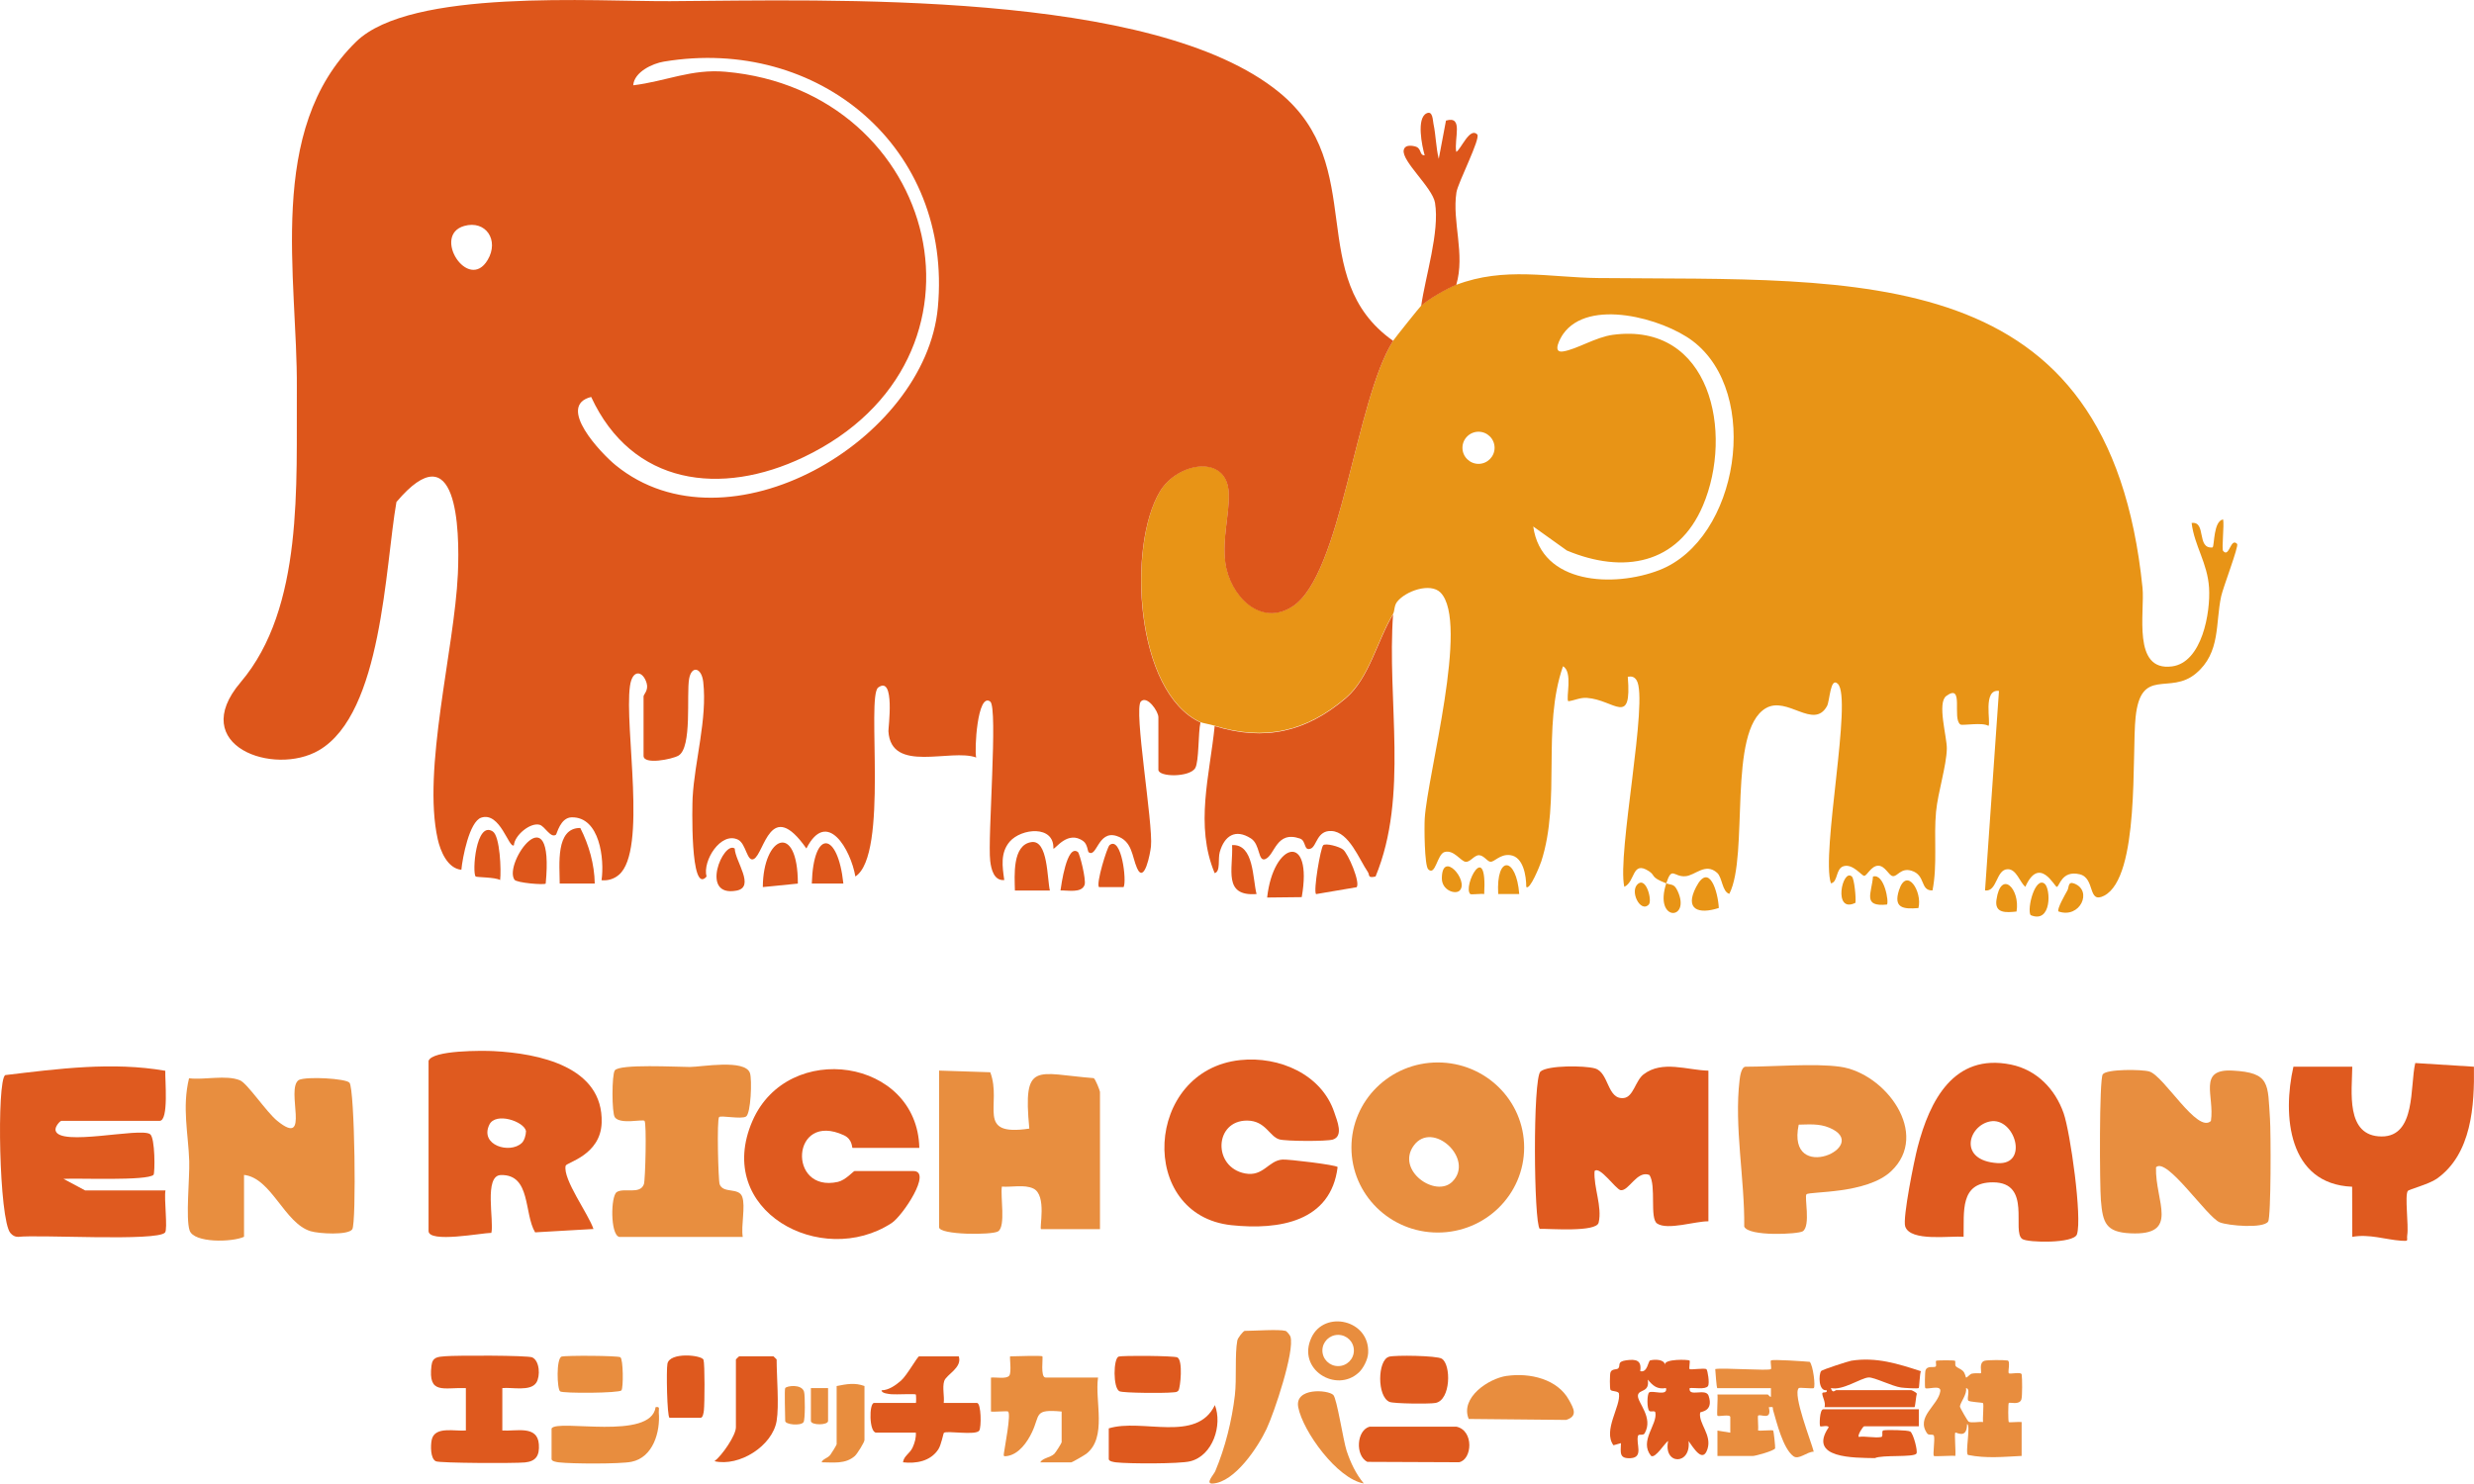
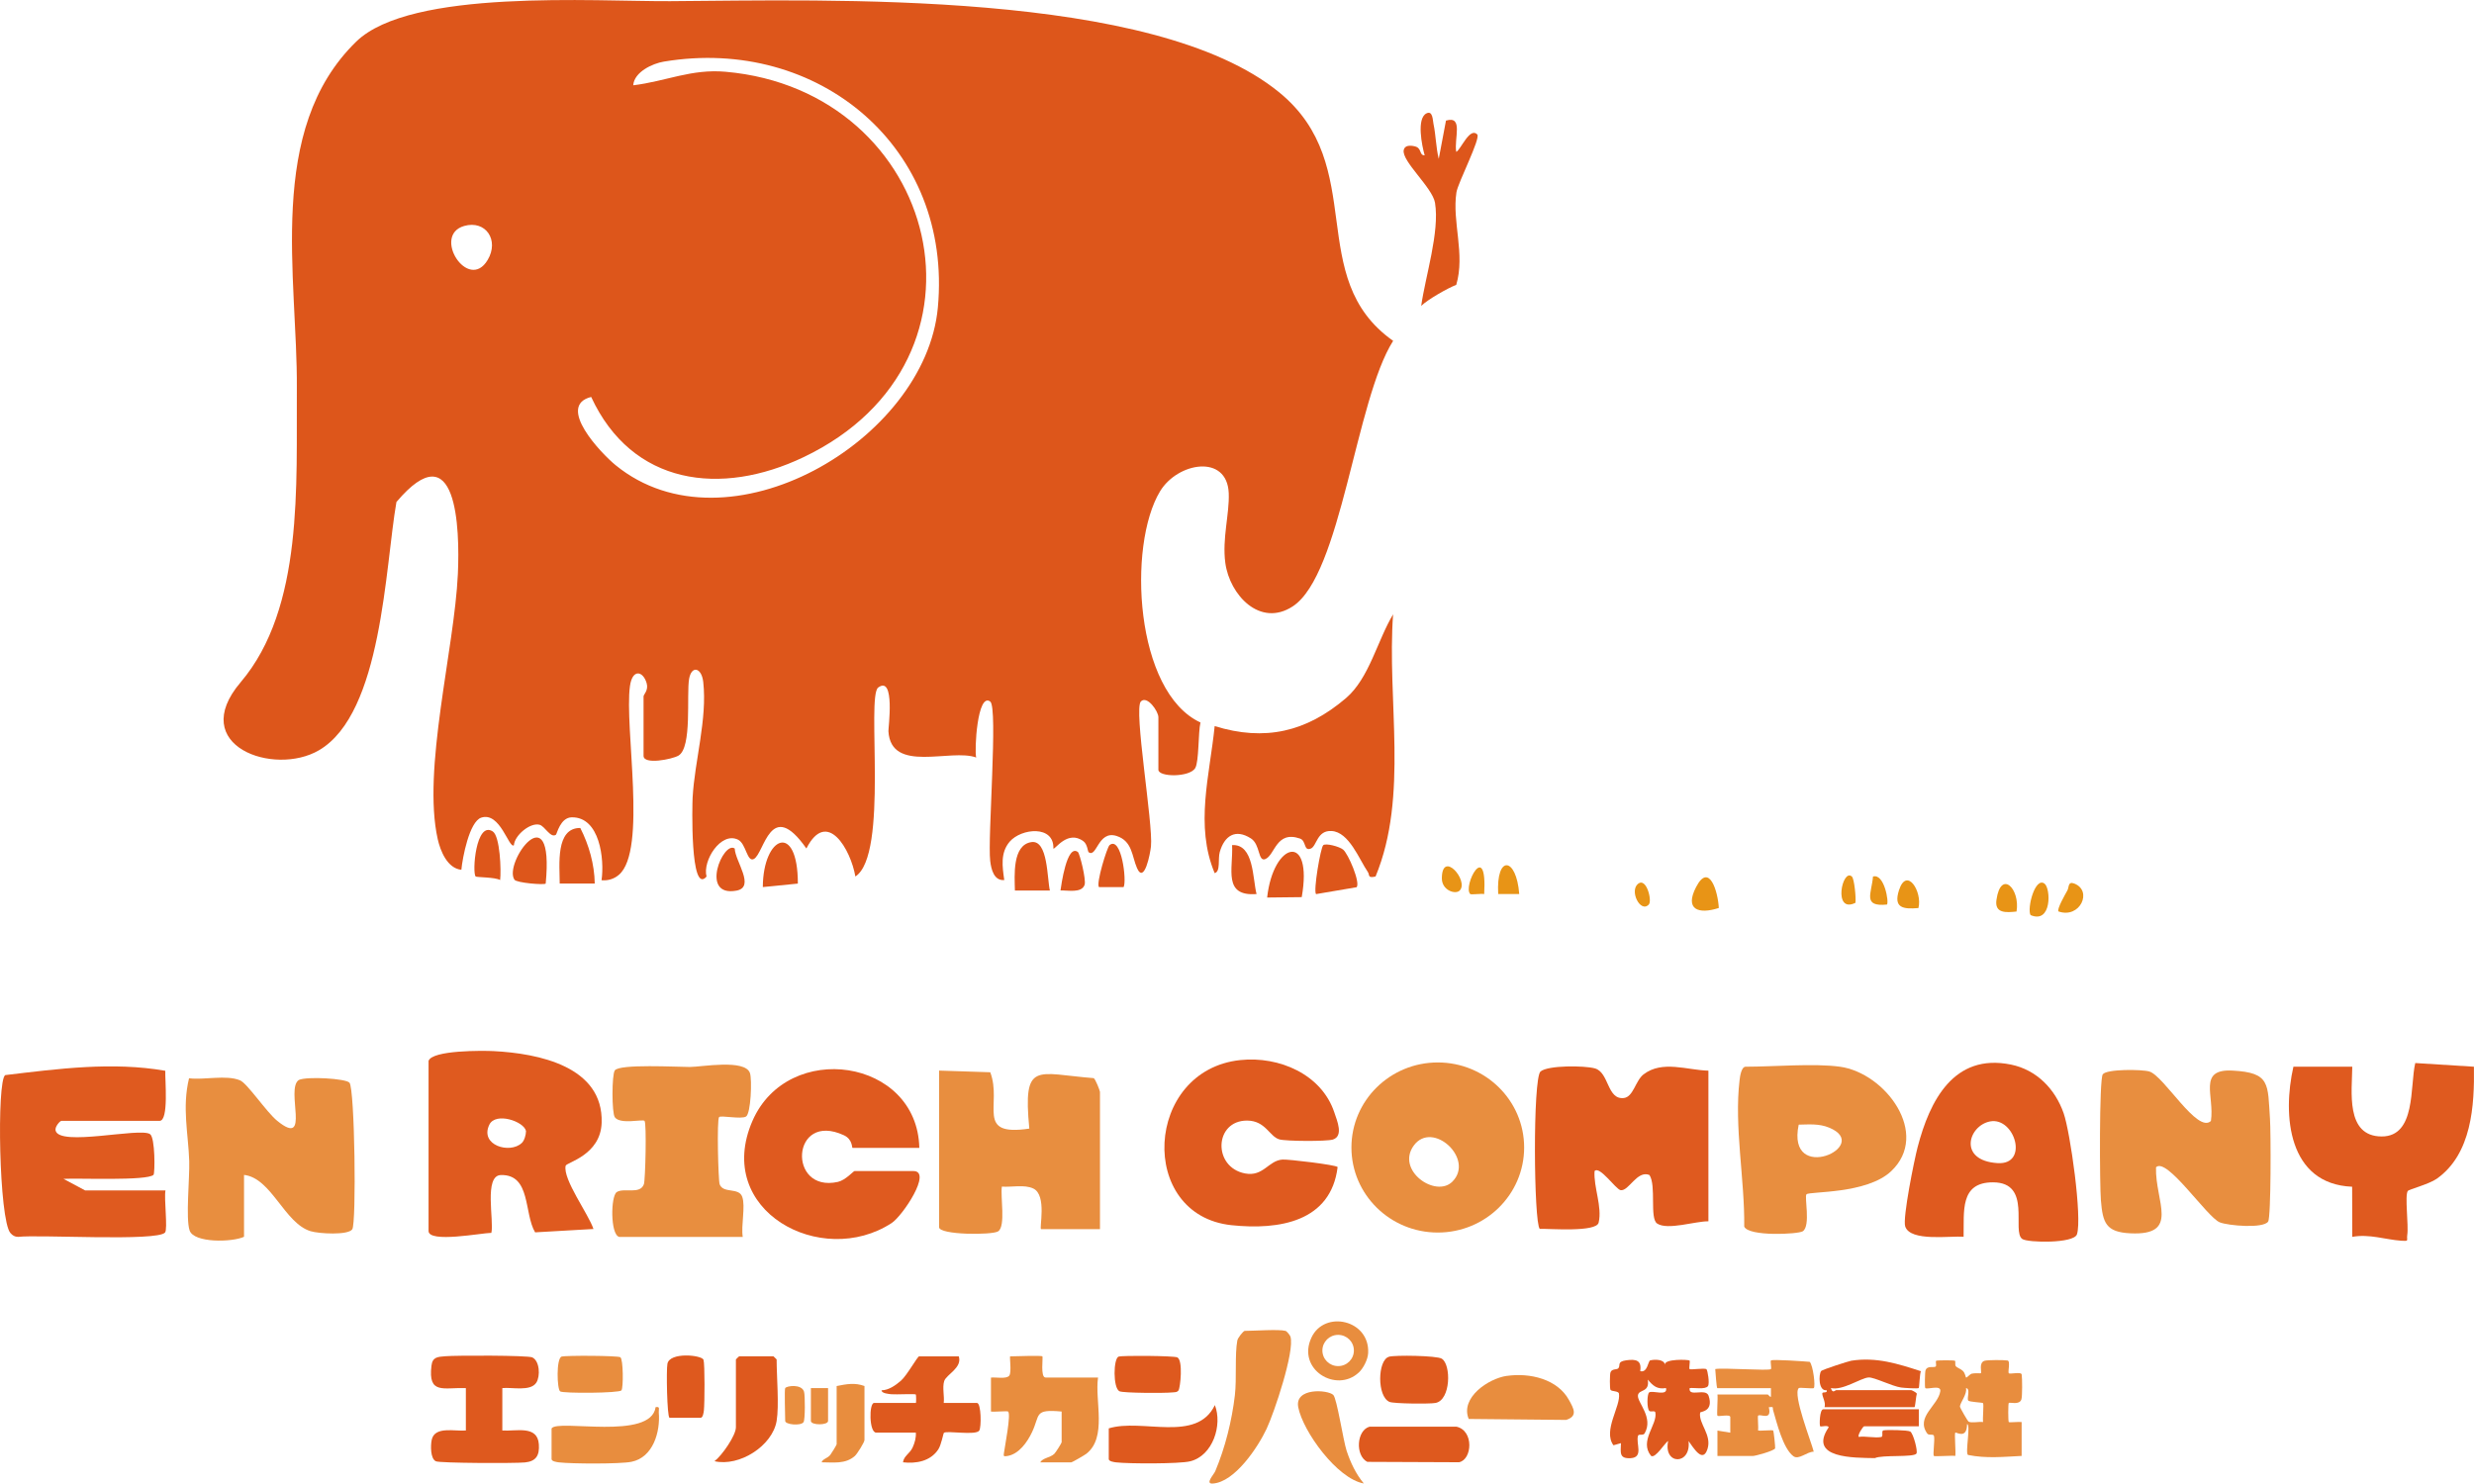
<svg xmlns="http://www.w3.org/2000/svg" id="_レイヤー_1" data-name="レイヤー 1" viewBox="0 0 383.32 229.93">
  <defs>
    <style>
      .cls-1 {
        fill: #e88e3f;
      }

      .cls-2 {
        fill: #e89416;
      }

      .cls-3 {
        fill: #dd561b;
      }

      .cls-4 {
        fill: #df5a1f;
      }

      .cls-5 {
        fill: #de591e;
      }

      .cls-6 {
        fill: #e88d3e;
      }
    </style>
  </defs>
  <g>
    <path class="cls-2" d="M286.93,135.85c.38.35.66,3.32.55,4.07-3.54,1.74-2.03-5.43-.55-4.07Z" />
    <path class="cls-2" d="M255.46,140.19c-1.3,1.37-3.07-2.18-1.62-3.25,1.26-.94,2.18,2.66,1.62,3.25Z" />
    <g>
      <path class="cls-3" d="M194.69,138.56c-5.26.4-3.6-3.91-3.79-7.59,3.41-.18,3.17,5.22,3.79,7.59Z" />
      <path class="cls-2" d="M297.24,140.73c-2.4.21-3.88-.03-3.02-2.74,1.2-3.77,3.67.23,3.02,2.74Z" />
      <path class="cls-2" d="M312.44,141.27c-1.6.17-3.42.32-3.11-1.81.68-4.75,3.7-1.73,3.11,1.81Z" />
      <path class="cls-2" d="M226.16,138.02c-.65.66-2.77-.03-2.76-1.9.03-4.49,4.25.4,2.76,1.9Z" />
      <path class="cls-2" d="M292.36,140.19c-3.82.37-2.37-1.71-2.16-4.34,1.75-.54,2.51,4,2.16,4.34Z" />
      <path class="cls-2" d="M229.96,138.56c-.52-.09-2.03.13-2.16,0-1.21-1.19,2.65-8.65,2.16,0Z" />
      <g>
-         <path class="cls-2" d="M225.62,44.15c7.48-2.86,14.5-1.14,21.95-1.06,40.79.41,79.21-2.92,84.39,48,.38,3.73-1.66,13.01,4.57,12.19,4.65-.61,5.98-8.34,5.74-12.19s-2.27-6.49-2.7-10.04c2.34-.31.7,4.07,3.25,3.79.3-.28.11-4.09,1.63-4.34.19.9-.25,4.57,0,4.88.96,1.16,1.16-2.17,2.17-1.08.29.31-2.17,6.73-2.47,8.1-.92,4.21-.06,8.74-3.91,11.97-4.07,3.42-8.52-1.11-9.35,6.77-.61,5.71.68,24.81-4.88,27.68-2.59,1.33-1.33-2.72-3.77-3.32-2.83-.69-3.16,1.95-3.56,1.95-.34,0-2.69-4.92-4.88,0-.86-.76-1.39-2.76-2.72-2.74-1.84.02-1.61,3.55-3.52,3.29l2.16-30.92c-2.57-.33-1.21,4.98-1.63,5.42-.93-.61-4.02,0-4.35-.22-1.32-.91.64-6.48-2.18-4.42-1.46,1.06.11,6.34.08,8.16-.05,2.66-1.38,6.76-1.67,9.78-.38,4.01.24,8.19-.55,12.2-1.96.06-1.01-2.36-3.24-3.05-1.7-.52-2.17.95-2.93.83-.61-.1-1.16-1.61-2.24-1.61s-1.75,1.57-2.17,1.57c-.39,0-1.75-1.91-3.18-1.5-1.28.37-.86,2.48-1.98,2.66-1.56-4.66,3.38-28.69,1.07-30.92-1.18-1.14-1.23,2.66-1.68,3.46-2.07,3.7-6.14-1.61-9.46.31-6.01,3.48-2.58,22.78-5.67,28.78-1.12-.33-1.08-2.54-1.89-3.26-1.82-1.63-3.37.41-4.92.53-1.83.14-2.07-1.63-2.96,1.1.84.32,1.21,0,1.77,1.21,2.1,4.57-3.74,4.83-1.77-1.21-2.56-.99-1.59-1.18-2.71-1.9-2.62-1.68-2.06,1.64-3.79,2.44-1.15-5.15,3.81-29.03,1.9-32.02-.34-.53-.75-.64-1.36-.54.64,7.86-2.05,3.59-6.32,3.28-1.09-.08-1.88.39-2.9.52-.41-.47.76-4.56-.82-5.42-3.31,9.52-.28,20.73-3.37,30.26-.17.53-1.79,4.59-2.32,3.92,0-1.7-.45-4.65-2.48-4.91-1.62-.21-2.48,1.14-3.11,1.02-.49-.09-1.01-1-1.74-1.01-.76,0-1.36,1.12-2.08,1.02-.76-.1-1.83-1.93-3.26-1.51-1.14.34-1.4,3.79-2.52,2.67-.59-.59-.62-6.6-.54-7.86.42-6.84,6.94-30.44,2.45-35.02-1.57-1.6-5.44-.25-6.75,1.45-.45.59-.37,1.46-.59,1.82-2.48,4.1-3.71,9.93-7.32,13.02-6.13,5.24-12.57,6.74-20.35,4.34-.64-.2-1.9-.42-2.17-.54-10.16-4.69-11.34-27.41-6.26-35.83,2.73-4.52,10.39-5.82,10.64.3.13,3.19-1.05,7.02-.53,10.8.67,4.96,5.38,10.03,10.44,6.74,7.53-4.91,9.73-31.98,15.56-41.15.24-.38,4.04-5.13,4.34-5.43.98-.96,4.08-2.74,5.43-3.26ZM237.56,81.59c1.25,9.03,12.52,9.48,19.52,6.77,12.33-4.78,15.89-27.45,5.16-35.53-4.61-3.47-16.11-6.67-20.05-1.06-.41.59-1.77,2.96-.03,2.7,2.13-.32,5.05-2.22,7.74-2.58,15.16-2.02,18.73,15.2,13.96,26.44-3.89,9.18-12.38,10.63-21.09,6.99l-5.22-3.73ZM231.57,69.4c0-1.38-1.12-2.49-2.49-2.49s-2.49,1.12-2.49,2.49,1.12,2.49,2.49,2.49,2.49-1.12,2.49-2.49Z" />
        <path class="cls-3" d="M220.2,47.41c.64-4.57,2.88-11.46,2.14-15.98-.39-2.36-5.17-6.43-4.85-8.16.14-.76.98-.76,1.68-.6,1.2.26.66,1.42,1.57,1.4-.42-1.43-1.3-5.73.28-6.5.98-.48.96,1.03,1.08,1.61.38,1.79.38,3.66.82,5.44l1.12-5.93c2.76-.82,1.22,2.79,1.59,4.85.7-.33,2.09-3.89,3.25-2.71.58.59-2.99,7.48-3.22,8.98-.7,4.57,1.39,9.57-.03,14.34-1.34.51-4.45,2.29-5.43,3.26Z" />
        <path class="cls-2" d="M266.31,140.72c-3.14,1.02-5.33.25-3.52-3.24,2.03-3.93,3.4.74,3.52,3.24Z" />
        <path class="cls-2" d="M235.39,138.56h-3.26c-.35-6.12,2.82-5.78,3.26,0Z" />
        <path class="cls-2" d="M316.77,136.94c.99.72,1.16,6.3-2.16,4.88-.57-1.02.69-5.96,2.16-4.88Z" />
        <path class="cls-2" d="M318.95,141.27c-.33-.3,1.05-2.7,1.37-3.27.28-.5.06-1.45,1.06-1.07,2.9,1.11.91,5.49-2.43,4.33Z" />
      </g>
      <g>
        <path class="cls-3" d="M215.85,52.83c-5.83,9.17-8.02,36.23-15.56,41.15-5.06,3.3-9.77-1.77-10.44-6.74-.51-3.78.66-7.61.53-10.8-.24-6.12-7.91-4.81-10.64-.3-5.09,8.42-3.91,31.14,6.26,35.83-.37,1.58-.21,6.03-.81,7.06-.84,1.46-5.71,1.43-5.71.26v-8.14c0-.91-1.74-3.42-2.71-2.44-1.16,1.17,1.92,18.96,1.56,22.46-.11,1.1-1.03,5.91-2.16,3.37-.8-1.81-.7-4.21-3.19-4.99-2.88-.9-3.04,3.52-4.34,2.5-.08-.06-.17-1.22-.76-1.66-2.46-1.86-4.45,1.36-4.67,1.12.13-3.68-4.98-3.15-6.77-1.07-1.48,1.73-1.13,3.91-.84,5.95-1.6.14-2.03-1.67-2.18-2.97-.42-3.6,1.24-23.8,0-24.7-2-1.45-2.47,7.64-2.17,8.68-3.9-1.45-13.21,2.54-13.6-4.08-.03-.44,1.08-8.7-1.58-6.77-1.88,1.36,1.67,25.93-3.54,29.29-.71-4.15-4.39-10.61-7.59-4.34-5.59-8-6.51.8-8.15,1.63-1.05.53-1.19-2.37-2.43-2.99-2.66-1.32-5.55,3.28-4.89,5.71-2.57,3-2.21-11.28-2.16-12.2.31-5.74,2.29-12.19,1.65-17.94-.26-2.3-1.82-2.6-2.19-.51-.44,2.44.5,10.67-1.66,11.91-1,.57-5.4,1.45-5.4.03v-9.22c0-.3.8-.92.48-2.04-.56-1.92-2.22-2.26-2.59.47-.88,6.4,2.7,25.46-1.71,29.23-.76.65-1.7.93-2.69.84.47-3.24-.26-9.84-4.63-9.75-1.77.04-2.28,2.59-2.44,2.7-.84.57-1.71-1.34-2.54-1.55-1.44-.38-3.86,1.63-3.97,3.18-.78.56-2.12-5.25-5.06-4.28-1.85.61-2.91,6.26-3.08,8.08-2.16-.21-3.25-2.91-3.66-4.74-2.43-10.8,2.58-29.4,3.12-41.11.32-7.03-.11-22.27-9.52-11.15-1.77,10.07-2.19,32.73-11.99,38.47-6.98,4.1-20.51-.7-12.15-10.53,9.81-11.54,8.6-30.69,8.71-45.54.13-17.19-4.85-40.07,9.2-53.75C63.65-1.79,92.11.25,103.83.18c24.48-.15,74.84-1.84,94.38,14.14,13.98,11.43,3.76,28.71,17.65,38.51ZM91.59,61.52c-5.47,1.38,1.55,8.75,3.8,10.58,17.3,14.11,48-3.79,49.92-24.43,2.3-24.8-18.52-42.11-42.46-38.12-1.75.29-4.59,1.6-4.74,3.67,5.08-.62,8.99-2.57,14.31-2.1,33.15,2.93,43.75,44.59,12.11,59.72-12.84,6.14-26.6,4.37-32.94-9.33ZM71.92,35.02c-5.04,1.44.64,10.29,3.63,5.28,1.84-3.08-.29-6.23-3.63-5.28Z" />
        <path class="cls-3" d="M215.85,95.15c-.99,13.37,2.45,28.15-2.72,40.69-1.29.3-.87-.23-1.2-.7-1.34-1.95-2.9-6.2-5.62-6.35-2.27-.13-2.28,2.34-3.21,2.72-1.14.46-.68-1.21-1.68-1.55-3.71-1.28-3.86,2.56-5.37,3.18-1.16.47-.76-2.25-2.22-3.19-2.43-1.57-4.13-.4-4.84,2.1-.31,1.07.15,3.03-.79,3.27-3.09-7.39-.76-15.19,0-22.79,7.78,2.41,14.22.9,20.35-4.34,3.61-3.09,4.85-8.93,7.32-13.02Z" />
        <path class="cls-3" d="M89.91,128.32c1.34,2.63,2.19,5.61,2.24,8.61h-5.43c0-2.85-.69-8.64,3.19-8.61Z" />
        <path class="cls-3" d="M208.1,131.67c.79.64,2.69,5.07,2.1,5.83l-6.29,1.07c-.46-.46.71-7.23,1.11-7.58s2.49.2,3.08.68Z" />
        <path class="cls-3" d="M162.68,138.02h-5.43c-.05-2.32-.43-7.07,2.56-7.51,2.58-.38,2.42,5.68,2.86,7.51Z" />
        <path class="cls-3" d="M201.69,139.04l-5.36.06c.96-8.67,7.14-10.19,5.36-.06Z" />
        <path class="cls-3" d="M84.55,136.94c-.24.24-4.51-.11-4.84-.6-1.77-2.57,6.21-13.68,4.84.6Z" />
        <path class="cls-3" d="M123.62,136.94l-5.43.54c.04-7.94,5.43-10.18,5.43-.54Z" />
        <path class="cls-3" d="M76.35,128.86c1.13.74,1.32,6.07,1.14,7.53-.73-.45-3.65-.41-3.79-.55-.57-.54.03-8.7,2.65-6.98Z" />
-         <path class="cls-3" d="M130.67,136.93h-4.89c.25-8.53,4.04-8.1,4.89,0Z" />
        <path class="cls-3" d="M113.84,131.51c.05,1.94,3.24,5.97.27,6.52-5.78,1.07-2.02-7.81-.27-6.52Z" />
        <path class="cls-3" d="M174.08,137.48h-3.8c-.5-.51,1.26-6.22,1.64-6.51,1.85-1.45,2.69,5.61,2.17,6.51Z" />
        <path class="cls-3" d="M167.01,132.05c.28.21,1.3,4.28,1.04,5.07-.45,1.35-2.63.83-3.74.89.11-.73.98-7.29,2.7-5.96Z" />
      </g>
    </g>
  </g>
  <g>
    <path class="cls-5" d="M77.83,215.13v6.57c2.13.15,5.45-.87,5.66,2.14.12,1.74-.44,2.64-2.16,2.81-1.47.15-13.17.12-13.8-.18-.87-.42-.81-2.48-.65-3.28.43-2.23,3.63-1.33,5.3-1.49v-6.57c-3.49-.12-5.87,1.04-5.33-3.47.16-1.37.97-1.37,2.16-1.47,1.56-.14,12.76-.15,13.46.18,1.15.54,1.27,2.9.63,3.91-.91,1.42-3.82.68-5.28.85Z" />
    <path class="cls-6" d="M161.5,210.2c.15.15-.35,3.29.5,3.29h8.13c-.53,3.63,1.45,9.3-1.83,11.83-.29.22-2.19,1.32-2.32,1.32h-4.81c.38-.7,1.52-.71,2.17-1.31.23-.21,1.15-1.69,1.15-1.81v-4.76c-4.32-.39-3.3.47-4.58,3.18-.73,1.55-2.04,3.45-3.88,3.72-.54.08-.55.02-.48-.47.13-1.01,1.12-5.97.65-6.43-.12-.12-2.17.08-2.66,0v-5.26c.72-.09,2.43.27,2.84-.31.39-.55,0-2.98.14-2.98.71,0,4.8-.17,4.98,0Z" />
    <path class="cls-5" d="M148.55,210.2c.59,1.79-1.95,2.83-2.26,3.85s.06,2.35-.07,3.38h5.15c.66,0,.7,3.8.35,4.29-.55.79-5.02-.04-5.47.34-.1.09-.4,1.85-.88,2.58-1.22,1.83-3.4,2.22-5.46,1.99.12-1,1.05-1.33,1.49-2.3.33-.72.55-1.5.5-2.3h-6.14c-1.12,0-1.13-4.6-.33-4.6h6.47c.07,0,.05-1.27,0-1.31-.13-.14-3.06.03-3.78-.04-.34-.03-1.56-.13-1.53-.61,1.12-.02,2.16-.77,2.99-1.48.92-.79,2.58-3.78,2.82-3.78h6.14Z" />
    <path class="cls-5" d="M120.33,220.22c-.65,3.87-5.78,7.13-9.63,6.24,1.14-.85,3.32-3.98,3.32-5.26v-10.51s.46-.49.5-.49h5.31s.5.46.5.49c0,2.65.4,7.16,0,9.53Z" />
    <path class="cls-6" d="M233.47,213.24c3.53-.51,7.85.46,9.64,3.76.68,1.25,1.43,2.46-.45,3.06l-15.1-.15c-1.35-3.28,3.03-6.26,5.91-6.68Z" />
    <path class="cls-5" d="M103.73,219.73c-.38-.24-.51-7.41-.32-8.37.36-1.87,5.35-1.35,5.59-.62.22.65.18,6.86.06,7.86-.04.33-.15,1.13-.51,1.13h-4.81Z" />
    <path class="cls-6" d="M133.94,214.8v8.38c0,.34-1.13,2.15-1.49,2.47-1.46,1.3-3.35.98-5.15.98.17-.54.87-.58,1.34-1.14.17-.21.99-1.55.99-1.65v-9.03c1.51-.3,2.82-.56,4.32,0Z" />
    <path class="cls-6" d="M121.66,215.13c.23-.36,2.55-.68,2.92.56.17.57.18,4.36-.08,4.72-.43.61-2.84.38-2.84-.19,0-.79-.14-4.88,0-5.09Z" />
    <path class="cls-6" d="M128.3,215.13v5.09c0,.69-2.66.69-2.66,0v-5.09h2.66Z" />
    <path class="cls-5" d="M212.2,221.11h13.47c2.74.61,2.43,5.12.39,5.51l-14.21-.06c-1.9-.97-1.67-4.88.34-5.45Z" />
    <path class="cls-5" d="M215.19,210.27c.95-.28,7.45-.18,8.2.3,1.47.92,1.41,6.41-.97,6.86-.89.17-6.43.12-7.12-.16-1.98-.82-1.86-6.47-.11-6.99Z" />
    <path class="cls-5" d="M254.14,212.5c1.12.31,1.22-1.58,1.53-1.66.69-.19,2.22-.19,2.29.68-.16-.96,3.68-.82,3.82-.66.11.12-.12,1.2,0,1.32.15.16,2.33-.21,2.62.03.18.15.52,2.21.23,2.61-.42.58-2.15.21-2.84.31-.22,1.49,2.51-.08,2.94,1.19.83,2.47-1.28,2.44-1.31,2.6-.29,1.71,1.86,3.44,1.13,5.67s-2.14-.18-2.93-1.26c.45,3.77-3.94,3.77-3.16,0-.49.25-1.99,2.78-2.65,2.3-1.88-2.31,1.03-4.83.67-6.73-.06-.34-.71-.03-.93-.23-.4-.35-.37-2.58-.04-2.86.47-.4,2.94.66,2.62-.69-1.38.24-2.01-.35-2.83-1.31.35,2.09-1.43,1.44-1.52,2.47-.1,1.09,2.45,3.41,1.04,5.86-.24.41-.93.03-1.03.39-.35,1.21.92,3.34-1.14,3.46-1.81.1-1.54-.86-1.5-2.33l-1.16.33c-1.68-2.28,1.17-6.07.85-8.01-.07-.43-1.13-.31-1.31-.58-.13-.21-.12-2.39,0-2.71.21-.59.96-.38,1.2-.62.42-.42-.29-1.04,1.24-1.25s2.41,0,2.17,1.66Z" />
    <path class="cls-6" d="M313.24,225.64c-2.84.14-5.49.42-8.32-.15-.47-.28.47-4.78-.15-4.78,0,2.42-1.71,1.19-1.82,1.32-.16.18.11,3,0,3.61-.56-.09-3.2.13-3.32,0-.18-.18.18-2.55.02-3.1-.1-.37-.79-.01-1.05-.38-1.83-2.58,1.7-4.32,2.03-6.55.15-1.06-2.03-.2-2.33-.49-.1-.1-.06-2.46.04-2.75.28-.79,1.33-.35,1.58-.59.15-.14-.05-.77.06-.88.1-.1,2.82-.11,2.93,0,.1.09-.04.64.12.83.24.28.76.4,1.1.74.36.36.43.98.48,1.01.14.1.55-.49.9-.59.42-.12,1.36-.02,1.41-.07.16-.15-.37-1.62.55-1.92.47-.15,2.99-.14,3.58-.05.48.07.01,1.8.19,1.98s1.93-.28,2,.19c.09.61.11,3.4-.05,3.87-.31.91-1.78.39-1.95.54-.11.1-.11,2.86,0,2.96s1.58-.07,1.99,0v5.26ZM304.97,217.07c-.29-.34.4-1.86-.36-1.94.21.93-.9,2.23-.94,2.85-.01.18,1.21,2.27,1.33,2.34.48.27,1.64-.03,2.26.07-.1-.55.15-2.77-.02-2.94-.08-.09-2.09-.17-2.27-.38Z" />
    <path class="cls-6" d="M274.39,212.17c.11-.11-.12-1.2,0-1.32.21-.22,5.26.14,6.01.21.53.59.91,3.79.63,4.07-.14.13-2.19-.14-2.33,0-.98.97,1.94,8.32,2.32,9.85-1.05,0-2.32,1.33-3.16.7-1.62-1.22-2.58-5.25-3.13-7.11-.14-.48.19-.57-.67-.48.52,2.19-1.3.97-1.66,1.31-.1.1.07,1.86,0,2.3.45.08,2.22-.11,2.33,0,.1.1.35,2.62.31,2.76-.12.38-3.05,1.19-3.46,1.19h-5.48v-3.94s1.99.33,1.99.33v-2.44c-.06-.47-1.81-.01-1.99-.19-.13-.12.09-2.73,0-3.29h7.8c.07,0,.38.49.49.33v-1.31s-8.3,0-8.3,0c-.15,0-.29-2.65-.33-2.96,1.12-.24,8.34.31,8.63,0Z" />
    <g>
      <path class="cls-5" d="M297.3,218.42v2.63h-8.47c-.18,0-1.08,1.42-.83,1.64,1.04-.15,2.52.21,3.47.02.4-.08-.04-.95.36-1.03.54-.11,3.76-.05,4.14.18.48.28,1.21,3.06.96,3.42-.43.62-5.32.16-6.43.7-3.18-.06-10.47.09-7.16-4.78-.15-.4-1.18-.02-1.33-.16-.12-.11-.1-2.63.5-2.63h14.78Z" />
      <path class="cls-5" d="M282.69,218.09c.24-.71-.35-1.6-.35-2.12,0-.35.86.03.68-.51-1.28.18-1.26-2.41-.85-2.98.14-.2,4.27-1.54,4.69-1.6,3.88-.59,7.18.47,10.76,1.63-.19.44-.24,2.52-.33,2.61-.12.12-2.25-.01-2.73-.08-1.4-.19-4.17-1.61-5.04-1.56-1.22.08-4.04,2.08-5.84,1.64.25.92.64.33.83.33h11.62c.06,0,.8.34.86.55-.11.27-.25,2.08-.36,2.08h-13.95Z" />
    </g>
    <path class="cls-5" d="M171.79,221.37c5.17-1.6,13.62,2.3,16.44-3.61,1.2,3.08-.3,7.83-3.81,8.71-1.66.42-9.58.39-11.48.17-.33-.04-1.15-.15-1.15-.51v-4.76Z" />
    <path class="cls-5" d="M173.33,210.25c.62-.2,8.58-.13,9.08.12.92.44.47,4.7.19,5.11-.23.34-.65.28-1,.32-1.02.12-7.56.11-8.15-.18-1.02-.49-.96-5.1-.12-5.38Z" />
    <path class="cls-6" d="M85.47,221.37c.95-1.48,15.39,1.93,16.11-3.29.76-.13.45.33.49.82.26,2.98-.86,6.97-4.23,7.65-1.78.36-9.27.32-11.23.09-.33-.04-1.15-.15-1.15-.51v-4.76Z" />
    <path class="cls-6" d="M87.01,210.25c.61-.2,8.73-.16,9.11.1.45.31.48,4.69.17,5.13s-9.04.49-9.5.16c-.49-.34-.63-5.11.23-5.4Z" />
    <path class="cls-6" d="M199.18,206.26c.19.05.68.64.76.89.69,2.26-2.53,11.82-3.69,14.28-1.31,2.8-4.93,8.3-8.36,8.49-1.22.07.18-1.39.4-1.91,1.54-3.65,2.58-7.84,3.04-11.77.3-2.55-.03-6.37.38-8.49.08-.43.94-1.49,1.15-1.49,1.41,0,5.29-.28,6.31,0Z" />
    <g>
      <path class="cls-6" d="M206.58,216.19c.56.55,1.54,7.06,2.06,8.64.6,1.81,1.44,3.62,2.67,5.08-4.13-.72-9.43-8.06-10.16-11.81-.6-3.09,4.6-2.73,5.43-1.91Z" />
      <path class="cls-6" d="M210.52,212.72c-3.46,3.23-9.65-.47-7.32-5.43,2.02-4.31,9.06-2.75,8.78,2.42-.05.99-.74,2.35-1.46,3.02ZM209.77,209.3c0-1.34-1.09-2.42-2.44-2.42s-2.44,1.08-2.44,2.42,1.09,2.42,2.44,2.42,2.44-1.08,2.44-2.42Z" />
    </g>
  </g>
  <g>
    <path class="cls-4" d="M264.7,189.28c-1.98-.04-6.34,1.43-7.95.34-1.19-.81-.09-5.9-1.19-7.52-1.93-.78-3.21,2.57-4.47,2.35-.74-.13-3.26-3.85-4.03-2.95-.17,2.49,1.22,5.54.63,7.99-.37,1.52-7.66.91-9.12.96-.93-.89-1.1-23.35.12-24.39,1.15-.98,6.82-.93,8.42-.48,2.23.62,1.86,4.9,4.5,4.59,1.47-.18,1.79-2.7,3.04-3.66,2.91-2.24,6.78-.65,10.05-.58v23.36Z" />
    <path class="cls-1" d="M342.56,173.71c.58-3.85-2.09-8.07,3.32-7.79,5.93.3,5.46,2.07,5.83,7.47.14,1.97.18,15.27-.29,15.94-.77,1.09-6.15.64-7.49.11-1.98-.79-8.24-10.21-9.88-8.53-.16,5.29,3.8,10.6-3.97,10.23-3.81-.18-4.28-1.64-4.57-5.11-.19-2.27-.28-18.73.29-19.53.6-.84,6.04-.78,7.21-.44,2.28.67,7.45,9.69,9.55,7.67Z" />
    <path class="cls-4" d="M25.64,184.49c-.25,1.23.38,6.01-.07,6.53-1.21,1.41-19.6.29-22.75.67-.53,0-.87-.21-1.21-.6-1.76-2.03-2.15-23.61-.8-24.47,8.19-.98,16.6-2.1,24.8-.67-.06,1.34.57,7.76-.88,7.76h-15.21c-.22,0-1.04.9-.91,1.49.56,2.56,13.06-.51,14.64.57.81.55.76,6.07.54,6.3-.97.98-11.82.49-13.95.63l3.34,1.79h12.47Z" />
    <path class="cls-1" d="M37.81,191.68c-1.81.85-7.76.99-8.43-.98-.63-1.83.02-8.19-.06-10.73-.14-4.28-1.13-8.32-.03-12.86,2.34.3,5.76-.57,7.9.32,1.14.47,4.1,4.94,5.78,6.29,5.27,4.28,1.22-4.91,3.32-6.34,1.23-.59,7.33-.23,7.86.42.82.99,1.09,21.78.43,22.72s-5.15.69-6.46.29c-4.05-1.23-6.06-8.25-10.31-8.72v9.59Z" />
    <path class="cls-1" d="M145.48,165.92l7.95.26c1.89,4.99-2.41,10,6.05,8.73-1.01-10.58,1.06-8.51,9.96-7.82.27.07.99,1.97.99,2.13v21.27h-9.12c-.34,0,.95-5.27-1.21-6.29-1.38-.66-3.35-.18-4.87-.3-.25,1.56.62,6.12-.57,6.93-.89.61-9.16.58-9.16-.64v-24.26Z" />
    <path class="cls-4" d="M192.18,164.29c6-.63,12.58,2.2,14.55,8.09.45,1.34,1.47,3.69-.22,4.23-.96.3-7.28.27-8.3-.03-1.53-.45-2.12-2.9-4.99-2.91-5.1-.01-5.35,7.22-.32,8.19,2.86.55,3.61-2.01,5.82-2.15.89-.06,8.27.82,8.53,1.16-1.03,8.46-9.02,9.8-16.46,9.01-14.6-1.56-13.49-24.03,1.39-25.59Z" />
    <path class="cls-4" d="M142.43,177.9h-10.34c-.12,0,.04-1.32-1.34-1.96-8.18-3.78-8.78,8.99-.92,7.23,1.18-.27,2.41-1.68,2.57-1.68h9.12c2.96,0-1.65,6.93-3.37,8.06-10.86,7.08-27.64-1.89-21.56-15.84,5.5-12.61,25.54-9.68,25.85,4.19Z" />
    <path class="cls-4" d="M364.46,165.32c-.03,3.75-1.11,10.8,4.56,10.81,5.35,0,4.35-7.81,5.2-11.38l9.09.57c.09,5.99-.33,13.54-5.77,17.37-1.18.83-4.35,1.67-4.48,1.88-.49.75.15,5.31-.08,6.83-.13.88.36.97-.91.89-2.41-.16-4.98-1.09-7.61-.6l-.02-7.77c-9.93-.4-10.82-11.07-9.1-18.6h9.12Z" />
    <path class="cls-1" d="M95.9,191.68c-1.34-.41-1.29-6.3-.34-6.93,1.09-.72,3.65.44,4.21-1.24.22-.64.44-9.46.09-9.8-.3-.29-3.78.6-4.6-.56-.48-.67-.48-6.59,0-7.26.73-1.03,9.65-.53,11.62-.53,1.77,0,8.57-1.27,9.32.95.34,1.01.14,6.27-.61,6.73s-3.87-.21-4.17.08c-.38.37-.13,9.83.08,10.41.53,1.49,2.97.45,3.5,1.95s-.21,4.46.08,6.22h-19.16Z" />
    <path class="cls-1" d="M236.15,177.84c0,7.28-5.99,13.18-13.38,13.18s-13.38-5.9-13.38-13.18,5.99-13.18,13.38-13.18,13.38,5.9,13.38,13.18ZM225.02,183.14c3.53-3.5-3.07-9.6-5.98-5.59-2.79,3.85,3.4,8.15,5.98,5.59Z" />
    <path class="cls-4" d="M304.24,191.68c-2.03-.19-8.26.81-9.05-1.61-.42-1.3,1.41-10.34,1.93-12.3,1.86-7.14,5.57-14.59,14.46-12.78,4.01.82,6.86,3.82,8.16,7.54,1.03,2.94,2.9,16.24,2.06,18.77-.48,1.44-7.6,1.31-8.47.72-1.69-1.16,1.56-8.76-4.52-8.78-5.2-.02-4.48,4.53-4.57,8.45ZM308.34,173.8c-3.38.65-5.01,6.07,1.16,6.46,4.92.31,2.66-7.19-1.16-6.46Z" />
    <path class="cls-1" d="M285.08,165.32c7.07.98,14.05,10.42,7.93,16.2-3.77,3.56-12.61,3.1-13.11,3.57-.37.34.68,4.87-.57,5.73-.69.47-8.4.85-9.08-.72.09-7.27-1.58-15.52-.72-22.71.07-.6.28-2.07.94-2.07,4.3,0,10.63-.55,14.6,0ZM278.69,174.3c-1.97,9.42,11.58,3.28,4.71.46-1.56-.64-3.09-.49-4.71-.46Z" />
    <path class="cls-4" d="M66.4,164.42c.56-1.69,8.46-1.6,10.06-1.52,7.01.36,17.04,2.39,16.76,11.11-.17,5.04-5.46,6.14-5.58,6.66-.46,2.11,3.56,7.5,4.31,9.8l-9.04.52c-1.75-2.94-.63-8.99-5.3-8.88-2.68.06-1.03,7.11-1.48,8.96-1.43,0-9.73,1.62-9.73-.29v-26.36ZM80.84,177.15c.42-.4.65-1.26.66-1.86-.31-1.5-4.7-2.99-5.68-.99-1.55,3.2,3.2,4.58,5.02,2.84Z" />
  </g>
</svg>